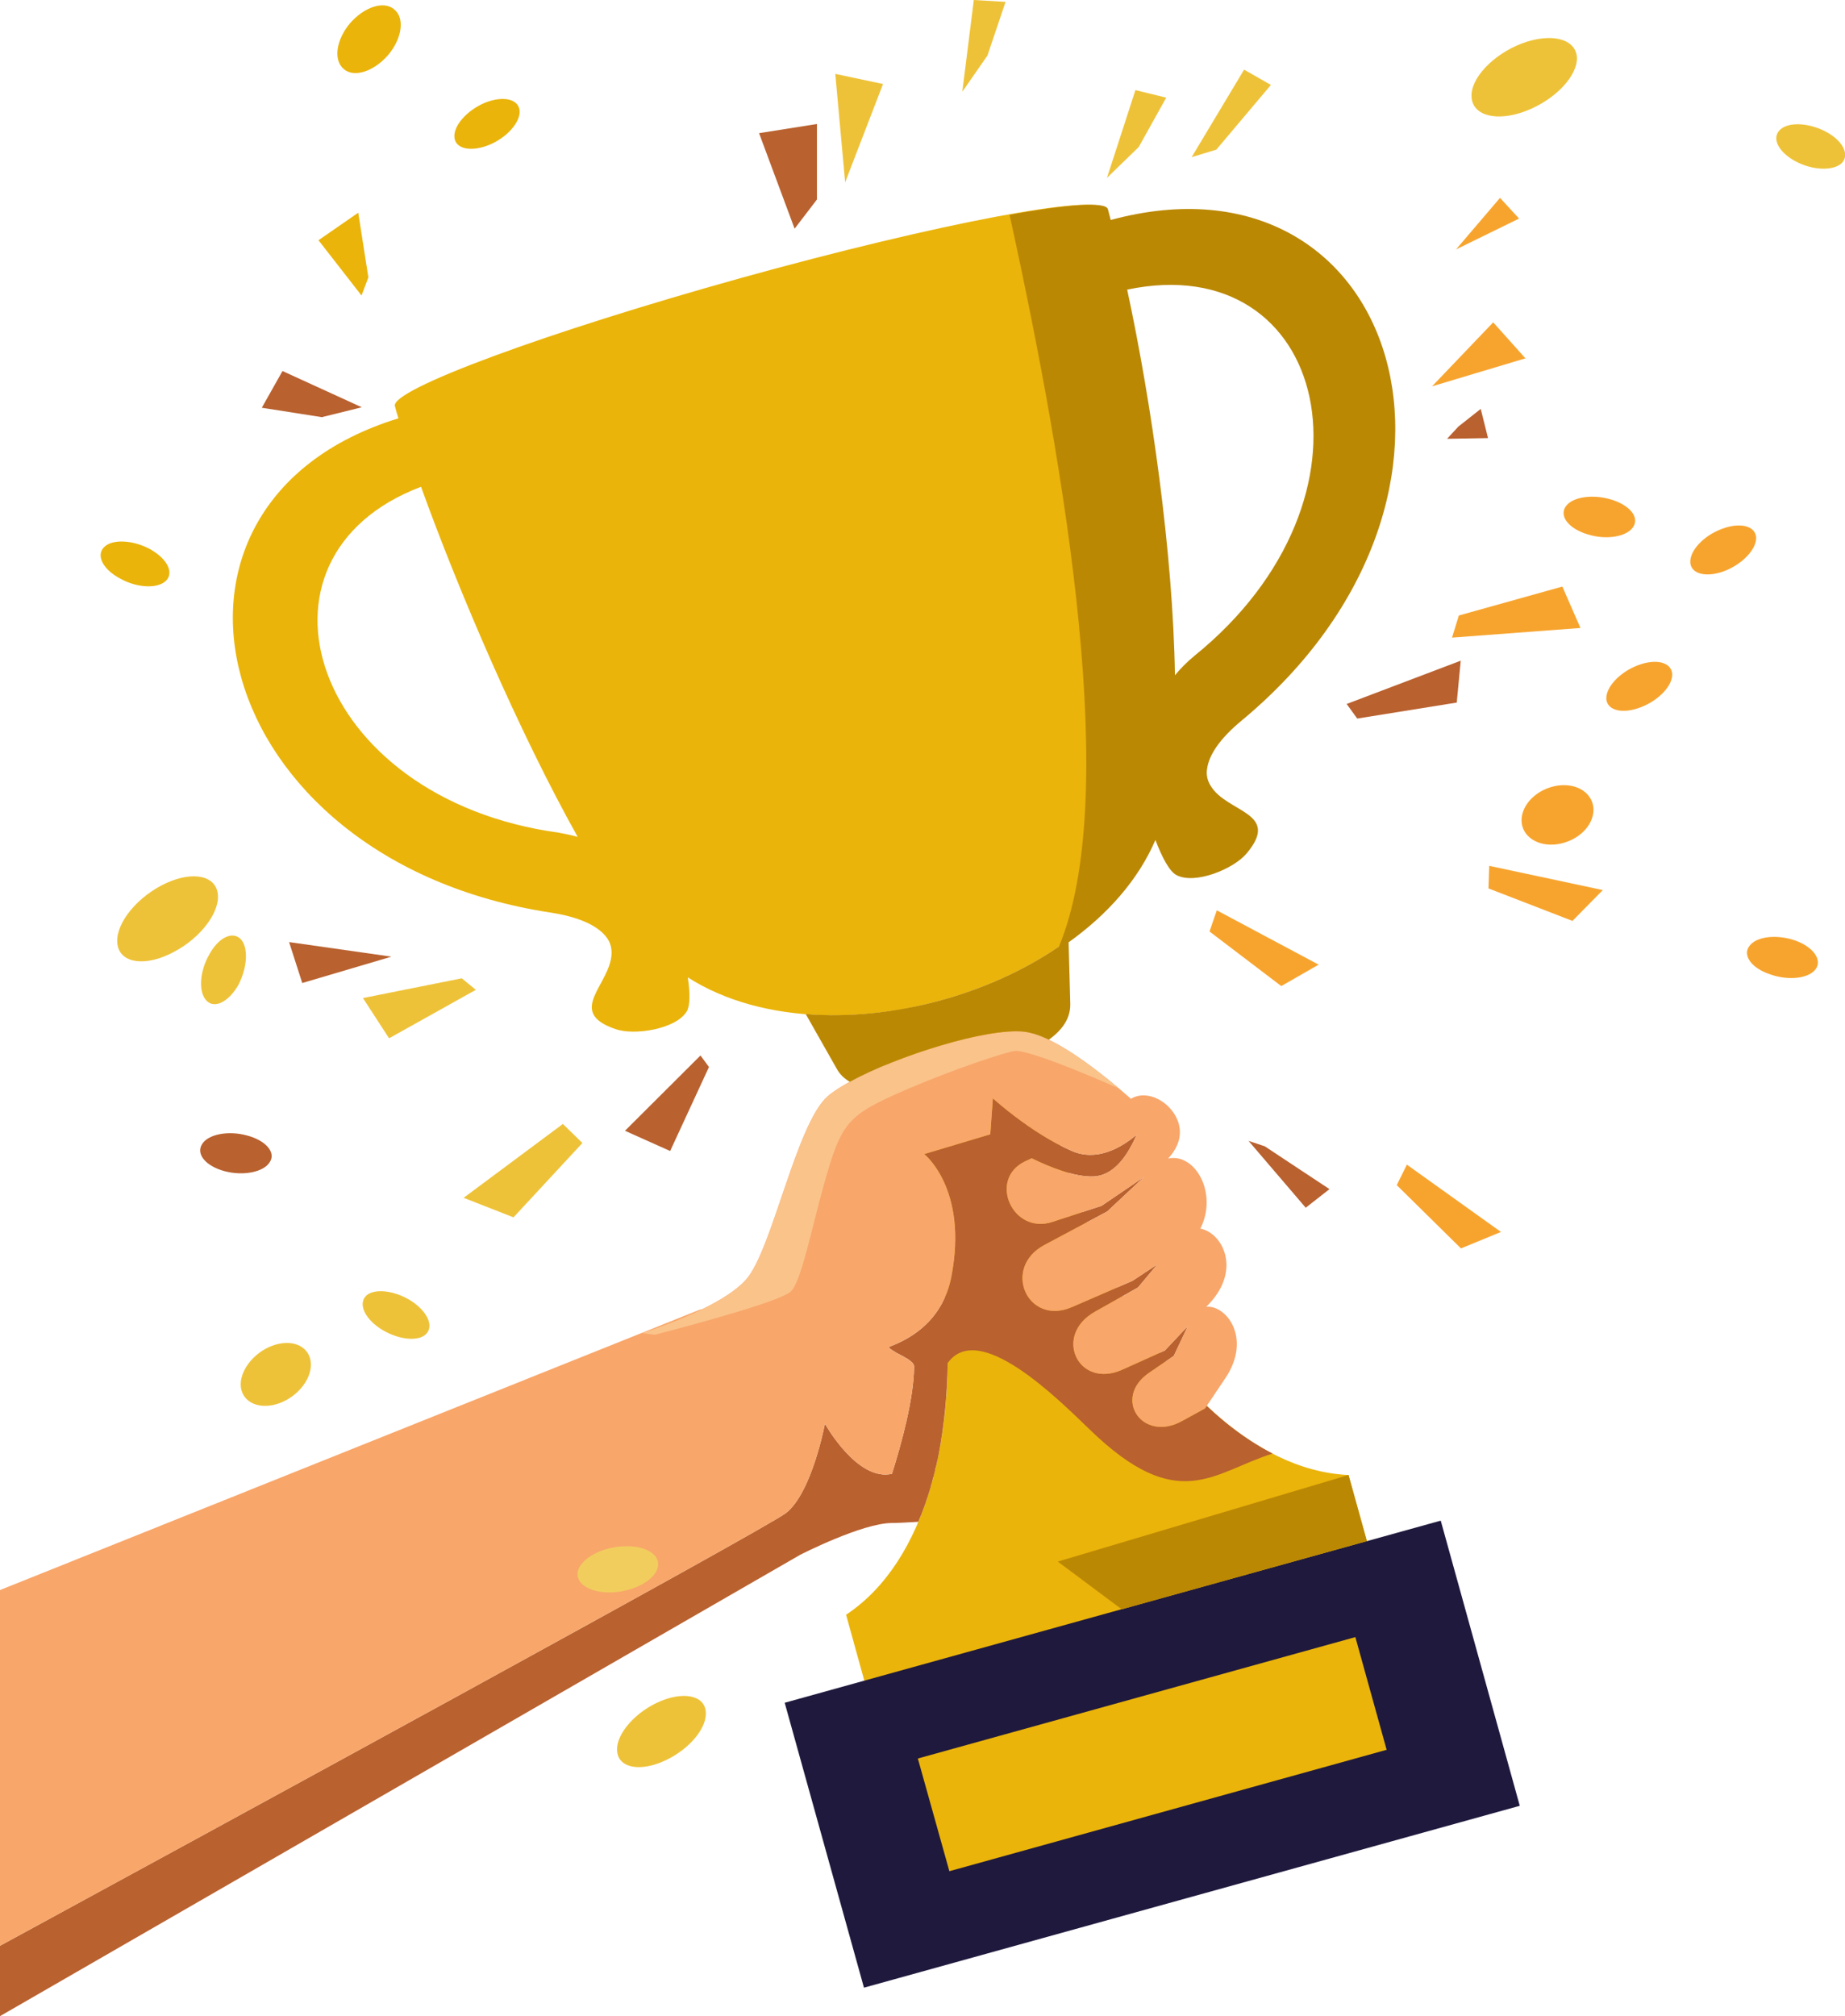
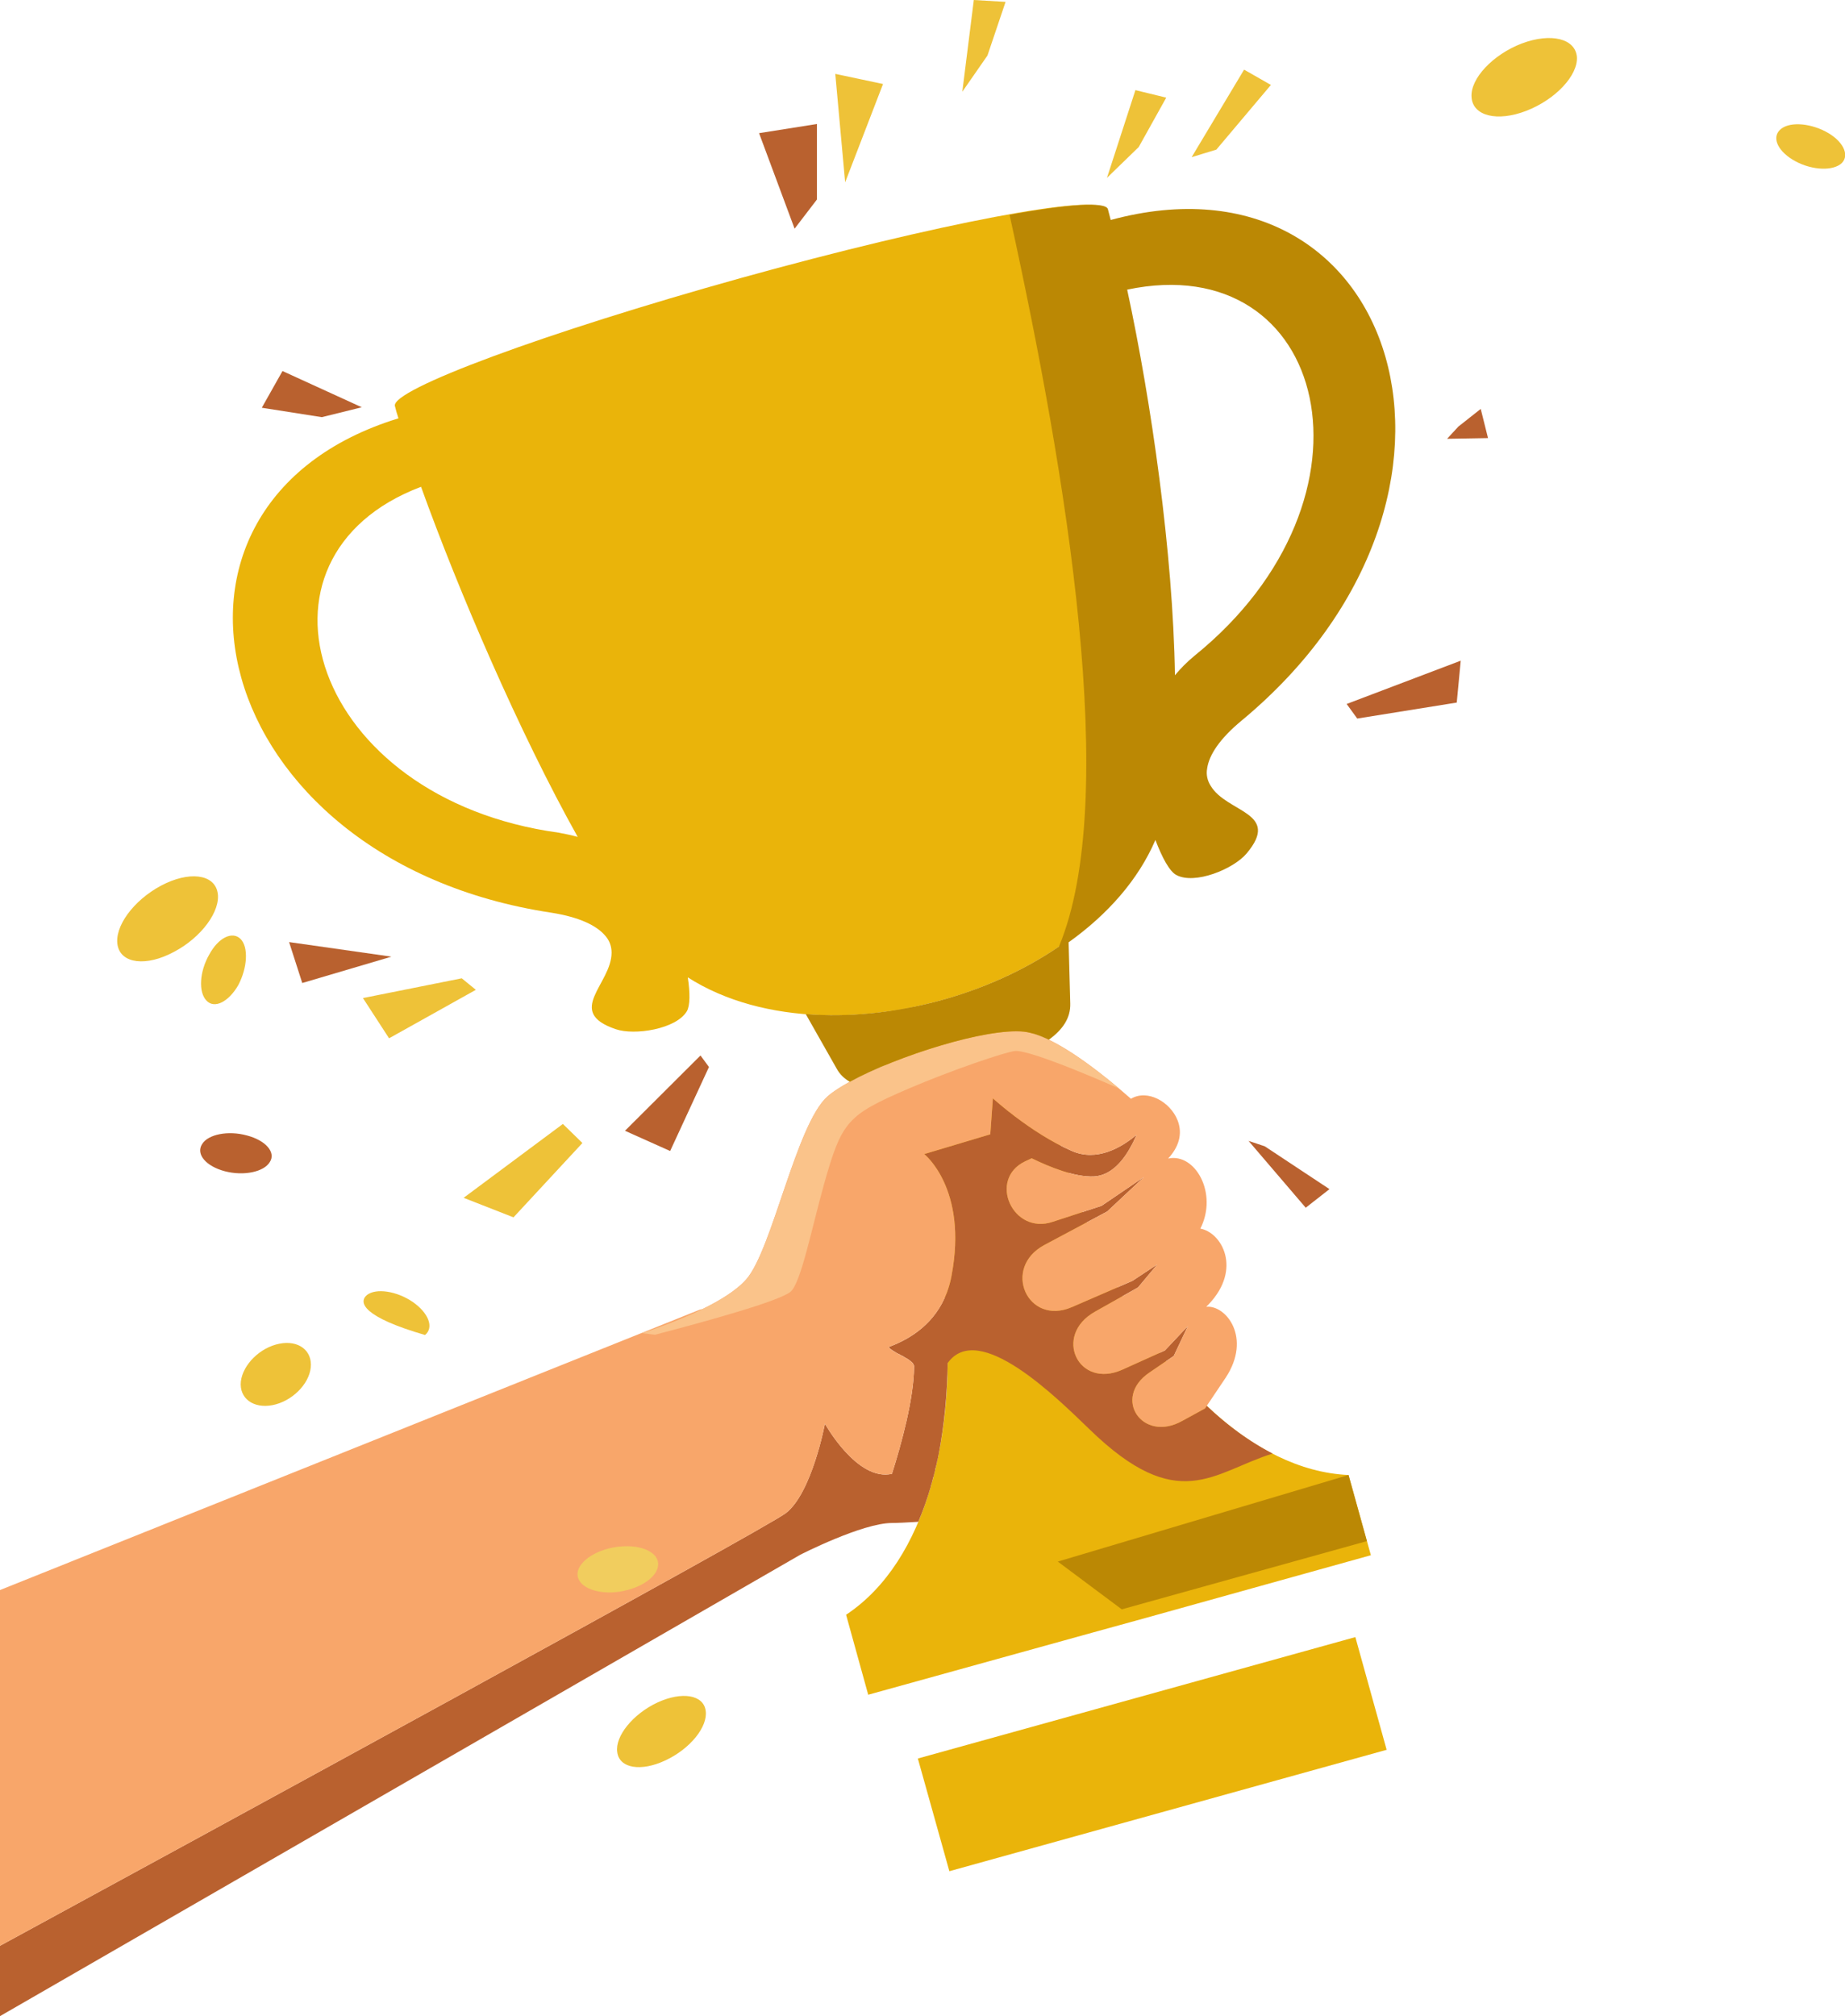
<svg xmlns="http://www.w3.org/2000/svg" height="474.9" preserveAspectRatio="xMidYMid meet" version="1.0" viewBox="0.0 0.0 434.7 474.9" width="434.7" zoomAndPan="magnify">
  <defs>
    <clipPath id="a">
      <path d="M 0 258 L 300 258 L 300 474.898 L 0 474.898 Z M 0 258" />
    </clipPath>
    <clipPath id="b">
      <path d="M 196 0 L 434.738 0 L 434.738 43 L 196 43 Z M 196 0" />
    </clipPath>
  </defs>
  <g>
    <g id="change1_1">
      <path d="M 136.113 197.133 C 122.426 172.691 108.016 139.16 99.203 114.664 C 55.309 131.234 73.375 188.152 131.625 196.133 C 133.176 196.41 134.672 196.742 136.113 197.133 Z M 204.449 239.141 C 210.488 255.879 220.52 281.762 222.793 307.641 C 225.34 337.734 218.469 367.66 199.348 380.355 L 204.559 399.195 L 257.762 384.457 L 269.844 381.129 L 322.992 366.332 L 317.727 347.434 C 294.84 346.434 273.5 324.32 260.203 297.223 C 248.785 273.945 244.074 246.566 240.582 229.109 L 223.016 235.871 L 223.289 236.758 L 222.957 235.871 Z M 274.277 188.375 C 266.906 230.051 197.52 252.887 162.051 230.219 C 162.605 233.82 162.605 236.867 161.828 238.199 C 159.336 242.41 149.469 243.965 145.035 242.41 C 133.008 238.309 144.094 231.77 144.094 224.398 C 144.094 222.957 143.648 221.629 142.652 220.465 C 140.602 218.023 136.559 216.031 129.852 214.977 C 48.605 202.676 28.43 118.602 93.883 98.539 C 93.551 97.539 93.273 96.598 93.051 95.656 C 91.941 91.832 128.52 78.309 174.688 65.453 C 220.852 52.648 259.148 45.391 260.203 49.27 C 269.621 83.242 280.375 153.902 274.277 188.375" fill="#eab40a" fill-rule="evenodd" />
    </g>
    <g clip-path="url(#a)" id="change2_1">
      <path d="M 223.289 321.055 C 230.551 310.91 248.949 329.199 256.652 336.625 C 277.656 357.074 285.805 346.77 299.828 342.391 C 294.449 339.617 289.188 335.793 284.309 331.141 L 283.922 331.75 L 278.547 334.688 C 269.18 339.949 261.977 329.312 270.785 323.324 L 276.551 319.391 L 279.875 312.352 L 274.445 318.113 L 264.469 322.605 C 254.051 327.316 248.008 314.566 257.984 308.973 L 268.125 303.262 L 272.672 297.832 L 266.797 301.711 L 252.609 307.859 C 242.078 312.465 235.926 298.605 246.125 293.23 L 260.867 285.363 L 269.566 277.215 L 259.535 284.031 L 248.008 287.801 C 238.586 290.957 232.711 277.77 241.523 273.559 L 243.074 272.836 C 247.398 274.941 253.273 277.324 257.762 277.105 C 261.918 276.883 264.855 273.168 266.684 269.621 L 266.797 269.457 L 266.852 269.344 L 266.852 269.289 L 266.906 269.18 L 267.02 269.012 L 267.074 268.848 L 267.129 268.734 L 267.293 268.402 L 267.352 268.289 L 267.406 268.125 L 267.461 268.07 L 267.461 267.961 L 267.57 267.848 L 267.625 267.684 L 267.684 267.516 L 267.793 267.297 C 264.191 270.344 258.426 273.668 252.555 271.117 C 247.621 268.957 242.965 265.852 239.531 263.25 L 239.363 263.137 L 239.309 263.082 L 239.195 263.027 L 239.027 262.914 L 238.918 262.805 L 238.754 262.695 L 238.641 262.586 L 238.586 262.527 L 238.477 262.418 L 238.363 262.363 L 238.309 262.305 L 238.086 262.141 L 238.031 262.086 L 237.867 261.973 L 237.812 261.918 L 237.754 261.918 L 237.59 261.809 L 237.535 261.695 L 237.48 261.695 L 237.367 261.586 L 237.258 261.531 L 236.98 261.254 L 236.867 261.145 L 236.758 261.086 L 236.703 261.086 L 236.59 260.977 L 236.48 260.867 L 236.371 260.812 L 236.312 260.699 L 236.258 260.699 L 236.148 260.59 L 236.094 260.531 L 236.039 260.531 L 235.926 260.422 L 235.703 260.199 L 235.648 260.199 L 235.539 260.09 L 235.484 260.031 L 235.371 259.922 L 235.316 259.867 L 235.207 259.812 L 234.984 259.59 L 234.871 259.535 L 234.762 259.426 L 234.707 259.367 L 234.598 259.312 L 234.598 259.258 L 234.539 259.258 L 234.375 259.094 L 234.375 259.035 L 234.32 259.035 L 234.262 258.98 L 234.207 258.926 L 234.152 258.926 L 234.152 258.871 L 234.098 258.871 L 234.098 258.816 L 234.043 258.816 L 234.043 258.762 L 233.988 258.762 L 233.988 258.703 L 233.93 258.703 L 233.32 267.184 L 217.75 271.84 C 217.75 271.84 228.113 279.984 224.176 300.547 L 224.121 300.988 L 224.066 300.988 L 224.066 301.102 L 224.012 301.32 L 224.012 301.434 L 223.898 301.766 L 223.898 301.934 L 223.789 302.266 L 223.789 302.375 L 223.734 302.434 L 223.734 302.543 L 223.68 302.598 L 223.68 302.766 L 223.621 302.875 L 223.566 303.039 L 223.566 303.152 L 223.512 303.152 L 223.512 303.262 L 223.457 303.43 L 223.457 303.484 L 223.402 303.648 L 223.348 303.762 L 223.348 303.816 L 223.289 303.871 L 223.234 304.039 L 223.234 304.148 L 223.18 304.203 L 223.18 304.262 L 223.125 304.426 L 223.07 304.48 L 223.07 304.594 L 223.016 304.648 C 220.352 311.574 214.812 315.289 209.379 317.285 C 209.492 317.449 209.66 317.672 209.934 317.84 L 210.043 317.895 C 210.156 318.004 210.266 318.113 210.434 318.172 L 210.488 318.227 L 210.543 318.227 C 210.656 318.34 210.766 318.395 210.875 318.449 L 210.988 318.504 L 211.207 318.672 L 211.375 318.727 L 211.484 318.781 L 211.598 318.891 L 211.652 318.891 L 211.762 318.945 L 211.875 319.004 L 211.93 319.004 L 212.262 319.223 L 212.316 319.277 L 212.426 319.277 L 212.484 319.336 L 212.539 319.336 L 212.648 319.391 L 212.762 319.445 L 212.762 319.5 L 212.816 319.5 L 212.926 319.555 L 213.039 319.609 L 213.039 319.668 L 213.316 319.777 L 213.48 319.887 L 213.535 319.941 L 213.59 319.941 L 213.703 320 L 213.703 320.055 L 213.812 320.055 L 213.871 320.109 L 214.09 320.273 L 214.203 320.332 L 214.258 320.391 L 214.312 320.441 L 214.367 320.441 L 214.426 320.5 L 214.426 320.555 L 214.645 320.664 L 214.699 320.777 L 214.812 320.832 L 214.867 320.941 L 214.922 320.941 L 214.977 320.996 L 215.031 321.109 L 215.09 321.109 L 215.09 321.164 L 215.145 321.219 L 215.145 321.273 L 215.199 321.273 L 215.199 321.328 L 215.254 321.387 L 215.254 321.496 L 215.309 321.496 L 215.309 321.605 L 215.367 321.719 L 215.367 321.883 C 215.309 329.531 212.375 340.117 210.156 347.156 C 201.953 349.039 194.359 335.352 194.359 335.352 C 194.359 335.352 191.312 351.645 185.16 356.41 C 180.008 360.348 44.836 433.945 0 458.328 L 0 474.898 L 188.543 366.223 C 188.543 366.223 203.172 358.738 210.156 358.738 C 211.375 358.738 213.535 358.629 216.363 358.461 C 217.473 355.855 218.414 353.195 219.246 350.371 C 219.301 350.039 219.41 349.707 219.523 349.371 C 219.633 348.871 219.797 348.375 219.91 347.879 L 219.965 347.82 L 220.074 347.379 L 220.074 347.27 L 220.133 347.102 C 220.242 346.711 220.352 346.27 220.406 345.824 L 220.465 345.715 L 220.574 345.219 L 220.633 345.051 L 220.688 344.66 L 220.742 344.551 L 220.797 344.273 L 220.797 344.105 L 220.852 344.051 L 221.02 343.277 L 221.02 343.055 L 221.074 343 L 221.129 342.723 C 222.457 335.852 223.18 328.535 223.289 321.055" fill="#b9612f" fill-rule="evenodd" />
    </g>
    <g id="change3_1">
-       <path d="M 184.883 401.082 L 339.453 358.184 L 358.074 425.355 L 203.559 468.195 L 184.883 401.082" fill="#1f193d" fill-rule="evenodd" />
-     </g>
+       </g>
    <g id="change1_2">
      <path d="M 216.254 414.215 L 319.336 385.617 L 326.707 412.164 L 223.68 440.762 L 216.254 414.215" fill="#eab40a" fill-rule="evenodd" />
    </g>
    <g id="change4_1">
      <path d="M 241.523 273.559 L 243.074 272.836 C 247.398 274.941 253.273 277.324 257.762 277.105 C 262.859 276.828 266.078 271.285 267.793 267.297 C 264.191 270.344 258.426 273.668 252.555 271.117 C 242.797 266.852 233.93 258.703 233.93 258.703 L 233.32 267.184 L 217.75 271.84 C 217.75 271.84 228.113 279.984 224.176 300.547 C 222.348 310.191 215.809 314.902 209.379 317.285 C 210.156 318.672 215.367 320.109 215.367 321.883 C 215.309 329.531 212.375 340.117 210.156 347.156 C 201.953 349.039 194.359 335.352 194.359 335.352 C 194.359 335.352 191.312 351.645 185.16 356.41 C 180.008 360.348 44.836 433.945 0 458.328 L 0 374.535 L 164.93 308.473 L 165.488 308.359 C 169.59 306.367 173.578 303.93 175.852 301.32 C 181.945 294.34 187.598 264.801 194.969 258.262 C 202.453 251.723 230.828 241.855 241.359 243.02 C 248.508 243.852 259.926 253.051 266.465 258.816 C 270.344 256.488 275.719 259.535 277.438 263.855 C 278.766 267.184 277.602 270.344 275.219 272.895 C 281.594 271.508 287.023 281.094 282.812 289.406 C 287.855 290.293 292.676 298.883 284.809 307.195 L 284.199 307.809 C 288.91 307.363 294.949 315.121 288.801 324.488 L 283.922 331.75 L 278.547 334.688 C 269.18 339.949 261.977 329.312 270.785 323.324 L 276.551 319.391 L 279.875 312.352 L 274.445 318.113 L 264.469 322.605 C 254.051 327.316 248.008 314.566 257.984 308.973 L 268.125 303.262 L 272.672 297.832 L 266.797 301.711 L 252.609 307.859 C 242.078 312.465 235.926 298.605 246.125 293.23 L 260.867 285.363 L 269.566 277.215 L 259.535 284.031 L 248.008 287.801 C 238.586 290.957 232.711 277.77 241.523 273.559" fill="#f8a66a" fill-rule="evenodd" />
    </g>
    <g id="change5_1">
      <path d="M 151.188 314.012 C 151.188 314.012 169.754 308.359 175.852 301.32 C 181.945 294.34 187.598 264.801 194.969 258.262 C 202.453 251.723 230.828 241.855 241.359 243.02 C 247.566 243.797 256.984 250.777 263.637 256.379 C 263.582 256.379 243.129 247.23 239.141 247.562 C 236.867 247.785 224.289 252.055 214.035 256.434 C 199.57 262.695 198.352 264.023 194.086 279.156 C 191.145 289.738 188.707 302.152 186.27 304.262 C 183.664 306.477 166.207 311.297 154.293 314.402 L 151.188 314.012" fill="#fac38a" fill-rule="evenodd" />
    </g>
    <g id="change6_1">
      <path d="M 265.574 68.223 C 312.906 58.246 327.594 117.215 281.371 154.516 C 279.707 155.898 278.156 157.449 276.828 159.059 C 276.383 130.352 271.285 94.715 265.574 68.223 Z M 189.871 238.863 L 189.871 238.918 L 197.133 251.723 C 197.852 253.051 198.906 254.051 200.234 254.824 C 211.32 248.73 232.547 242.023 241.359 243.02 C 243.074 243.242 245.016 243.906 247.121 244.902 C 250.336 242.578 252.277 239.809 252.164 236.367 L 251.777 221.961 C 260.922 215.422 268.184 207.273 272.227 197.852 C 273.777 201.953 275.551 205.277 277.16 206.109 C 281.484 208.438 290.625 204.727 293.73 201.012 C 301.879 191.312 289.074 191.477 285.25 185.105 C 284.473 183.887 284.141 182.445 284.418 181.004 C 284.863 177.848 287.355 174.02 292.512 169.754 C 356.355 116.824 329.367 33.473 261.695 51.816 C 261.477 50.934 261.254 50.102 261.031 49.27 C 260.477 47.438 251.777 48.105 237.867 50.598 C 251.387 112.227 263.969 188.266 249.504 222.957 C 232.711 234.43 210.043 240.473 189.871 238.863 Z M 317.727 347.434 L 249.227 367.828 L 264.301 379.078 L 322.051 363.008 L 317.727 347.434" fill="#bb8804" />
    </g>
    <g id="change2_2">
      <path d="M 58.191 267.461 C 62.625 268.625 65.062 271.449 63.566 273.723 C 62.184 276.051 57.414 277.051 52.98 275.887 C 48.547 274.719 46.109 271.895 47.605 269.512 C 48.992 267.184 53.758 266.238 58.191 267.461 Z M 71.215 231.547 L 92.223 225.34 L 68.113 221.906 Z M 85.238 95.934 L 66.559 87.398 L 61.684 96.043 L 75.816 98.262 Z M 187.215 53.867 L 178.844 31.367 L 192.477 29.207 L 192.477 46.996 Z M 343.609 100.477 L 348.875 96.32 L 350.59 103.191 L 340.949 103.359 Z M 317.285 165.82 L 344.164 155.621 L 343.223 165.488 L 319.777 169.254 Z M 297.996 270.012 L 313.238 280.098 L 307.641 284.477 L 294.172 268.734 Z M 165.043 248.617 L 147.254 266.352 L 157.895 271.117 L 167.039 251.332 L 165.043 248.617" fill="#b9612f" fill-rule="evenodd" />
    </g>
    <g id="change7_1">
-       <path d="M 331.473 274.332 L 353.641 290.184 L 344.219 294.062 L 329.09 279.156 Z M 364.504 185.715 C 369.047 183.941 373.703 185.324 375.086 188.816 C 376.418 192.254 373.926 196.465 369.434 198.184 C 364.945 199.961 360.234 198.574 358.848 195.137 C 357.52 191.699 360.016 187.488 364.504 185.715 Z M 422.918 221.516 C 427.184 223.012 429.402 226.062 427.793 228.277 C 426.184 230.496 421.367 231.051 417.039 229.496 C 412.664 228.059 410.504 225.008 412.164 222.848 C 413.77 220.574 418.594 220.02 422.918 221.516 Z M 342.113 150.191 L 372.371 147.918 L 368.105 138.164 L 343.719 144.98 Z M 379.578 117.656 C 384.012 118.988 386.34 121.871 384.785 124.145 C 383.234 126.469 378.414 127.246 374.035 125.859 C 369.656 124.531 367.328 121.648 368.879 119.32 C 370.434 117.051 375.199 116.328 379.578 117.656 Z M 405.68 124.586 C 409.891 122.977 413.551 123.809 413.77 126.582 C 413.883 129.297 410.613 132.844 406.289 134.508 C 402.078 136.113 398.418 135.227 398.254 132.512 C 398.086 129.738 401.359 126.191 405.68 124.586 Z M 385.84 156.73 C 390.16 155.066 393.766 155.953 393.984 158.727 C 394.152 161.441 390.828 164.988 386.562 166.598 C 382.293 168.258 378.691 167.371 378.469 164.656 C 378.305 161.883 381.629 158.336 385.84 156.73 Z M 337.402 91 L 351.812 75.926 L 359.406 84.406 Z M 343.055 58.746 L 353.418 46.609 L 357.906 51.484 Z M 350.871 203.949 L 377.637 209.656 L 370.488 216.918 L 350.703 209.27 Z M 286.691 214.426 L 310.688 227.223 L 301.879 232.27 L 284.973 219.41 L 286.691 214.426" fill="#f7a42e" fill-rule="evenodd" />
-     </g>
+       </g>
    <g id="change8_2">
-       <path d="M 97.207 306.645 C 100.977 309.246 102.305 312.684 100.145 314.457 C 98.039 316.121 93.219 315.398 89.449 312.852 C 85.625 310.246 84.352 306.809 86.457 305.035 C 88.617 303.371 93.441 304.094 97.207 306.645" fill="#eec238" fill-rule="evenodd" />
+       <path d="M 97.207 306.645 C 100.977 309.246 102.305 312.684 100.145 314.457 C 85.625 310.246 84.352 306.809 86.457 305.035 C 88.617 303.371 93.441 304.094 97.207 306.645" fill="#eec238" fill-rule="evenodd" />
    </g>
    <g id="change9_1">
      <path d="M 147.031 364.227 C 152.184 364.004 155.789 366.277 154.957 369.27 C 154.184 372.262 149.359 374.867 144.148 375.09 C 138.996 375.254 135.395 372.98 136.168 369.988 C 137 367.051 141.82 364.391 147.031 364.227" fill="#f1cd5e" fill-rule="evenodd" />
    </g>
    <g id="change1_3">
-       <path d="M 85.18 69.609 L 75.039 56.586 L 84.406 50.102 L 86.789 65.34 Z M 114.223 24.219 C 118.488 22.5 122.148 23.277 122.426 26.047 C 122.645 28.762 119.434 32.422 115.223 34.141 C 110.949 35.855 107.297 35.082 107.07 32.367 C 106.797 29.648 110.012 25.992 114.223 24.219 Z M 82.465 5.484 C 85.848 1.605 90.445 0.109 92.887 2.219 C 95.434 4.266 94.715 9.09 91.445 12.969 C 88.062 16.848 83.465 18.344 81.023 16.293 C 78.477 14.188 79.195 9.367 82.465 5.484 Z M 35.359 129.352 C 39.406 131.625 41.066 134.895 39.07 136.836 C 37.078 138.719 32.254 138.496 28.32 136.281 C 24.219 134.117 22.555 130.793 24.551 128.852 C 26.492 126.914 31.367 127.191 35.359 129.352" fill="#eab40a" fill-rule="evenodd" />
-     </g>
+       </g>
    <g clip-path="url(#b)" id="change8_1">
      <path d="M 358.516 10.254 C 365.445 7.648 371.207 9.09 371.539 13.469 C 371.766 17.789 366.496 23.441 359.625 26.102 C 352.754 28.762 346.992 27.32 346.711 22.891 C 346.379 18.512 351.758 12.855 358.516 10.254 Z M 260.809 41.898 L 267.516 21.227 L 274.777 23 L 268.293 34.637 Z M 280.762 37.02 L 293.121 16.402 L 299.438 20.008 L 286.582 35.246 Z M 199.125 42.949 L 196.801 17.402 L 208.051 19.785 Z M 226.727 21.613 L 229.441 0 L 236.922 0.441 L 232.656 13.078 Z M 430.121 30.98 C 434.168 33.086 435.883 36.469 433.945 38.406 C 432.004 40.289 427.129 40.18 423.082 38.02 C 419.035 35.855 417.375 32.586 419.316 30.648 C 421.254 28.652 426.074 28.875 430.121 30.98" fill="#eec238" fill-rule="evenodd" />
    </g>
    <g id="change8_3">
      <path d="M 65.84 316.508 C 70.328 315.621 73.656 318.113 73.211 322.16 C 72.766 326.148 68.723 330.086 64.234 330.973 C 59.688 331.859 56.309 329.367 56.75 325.375 C 57.25 321.387 61.293 317.395 65.84 316.508 Z M 37.961 208.605 C 44.445 205.168 50.434 205.832 51.266 210.211 C 52.094 214.535 47.441 220.852 40.957 224.23 C 34.473 227.723 28.543 227.004 27.711 222.68 C 26.879 218.301 31.422 212.094 37.961 208.605 Z M 49.27 224.898 C 51.43 220.852 54.758 219.242 56.695 221.184 C 58.578 223.121 58.301 227.945 56.141 232.047 C 53.867 235.98 50.543 237.699 48.66 235.703 C 46.719 233.707 46.996 228.891 49.27 224.898 Z M 91.668 244.57 L 112.117 233.152 L 108.789 230.438 L 85.516 235.094 Z M 120.984 286.746 L 137.223 269.234 L 132.621 264.746 L 109.234 282.145 Z M 154.902 401.023 C 160.664 398.363 165.766 399.195 166.266 402.965 C 166.816 406.73 162.605 411.941 156.785 414.656 C 151.023 417.371 145.922 416.543 145.426 412.719 C 144.871 409.004 149.082 403.742 154.902 401.023" fill="#eec238" fill-rule="evenodd" />
    </g>
  </g>
</svg>